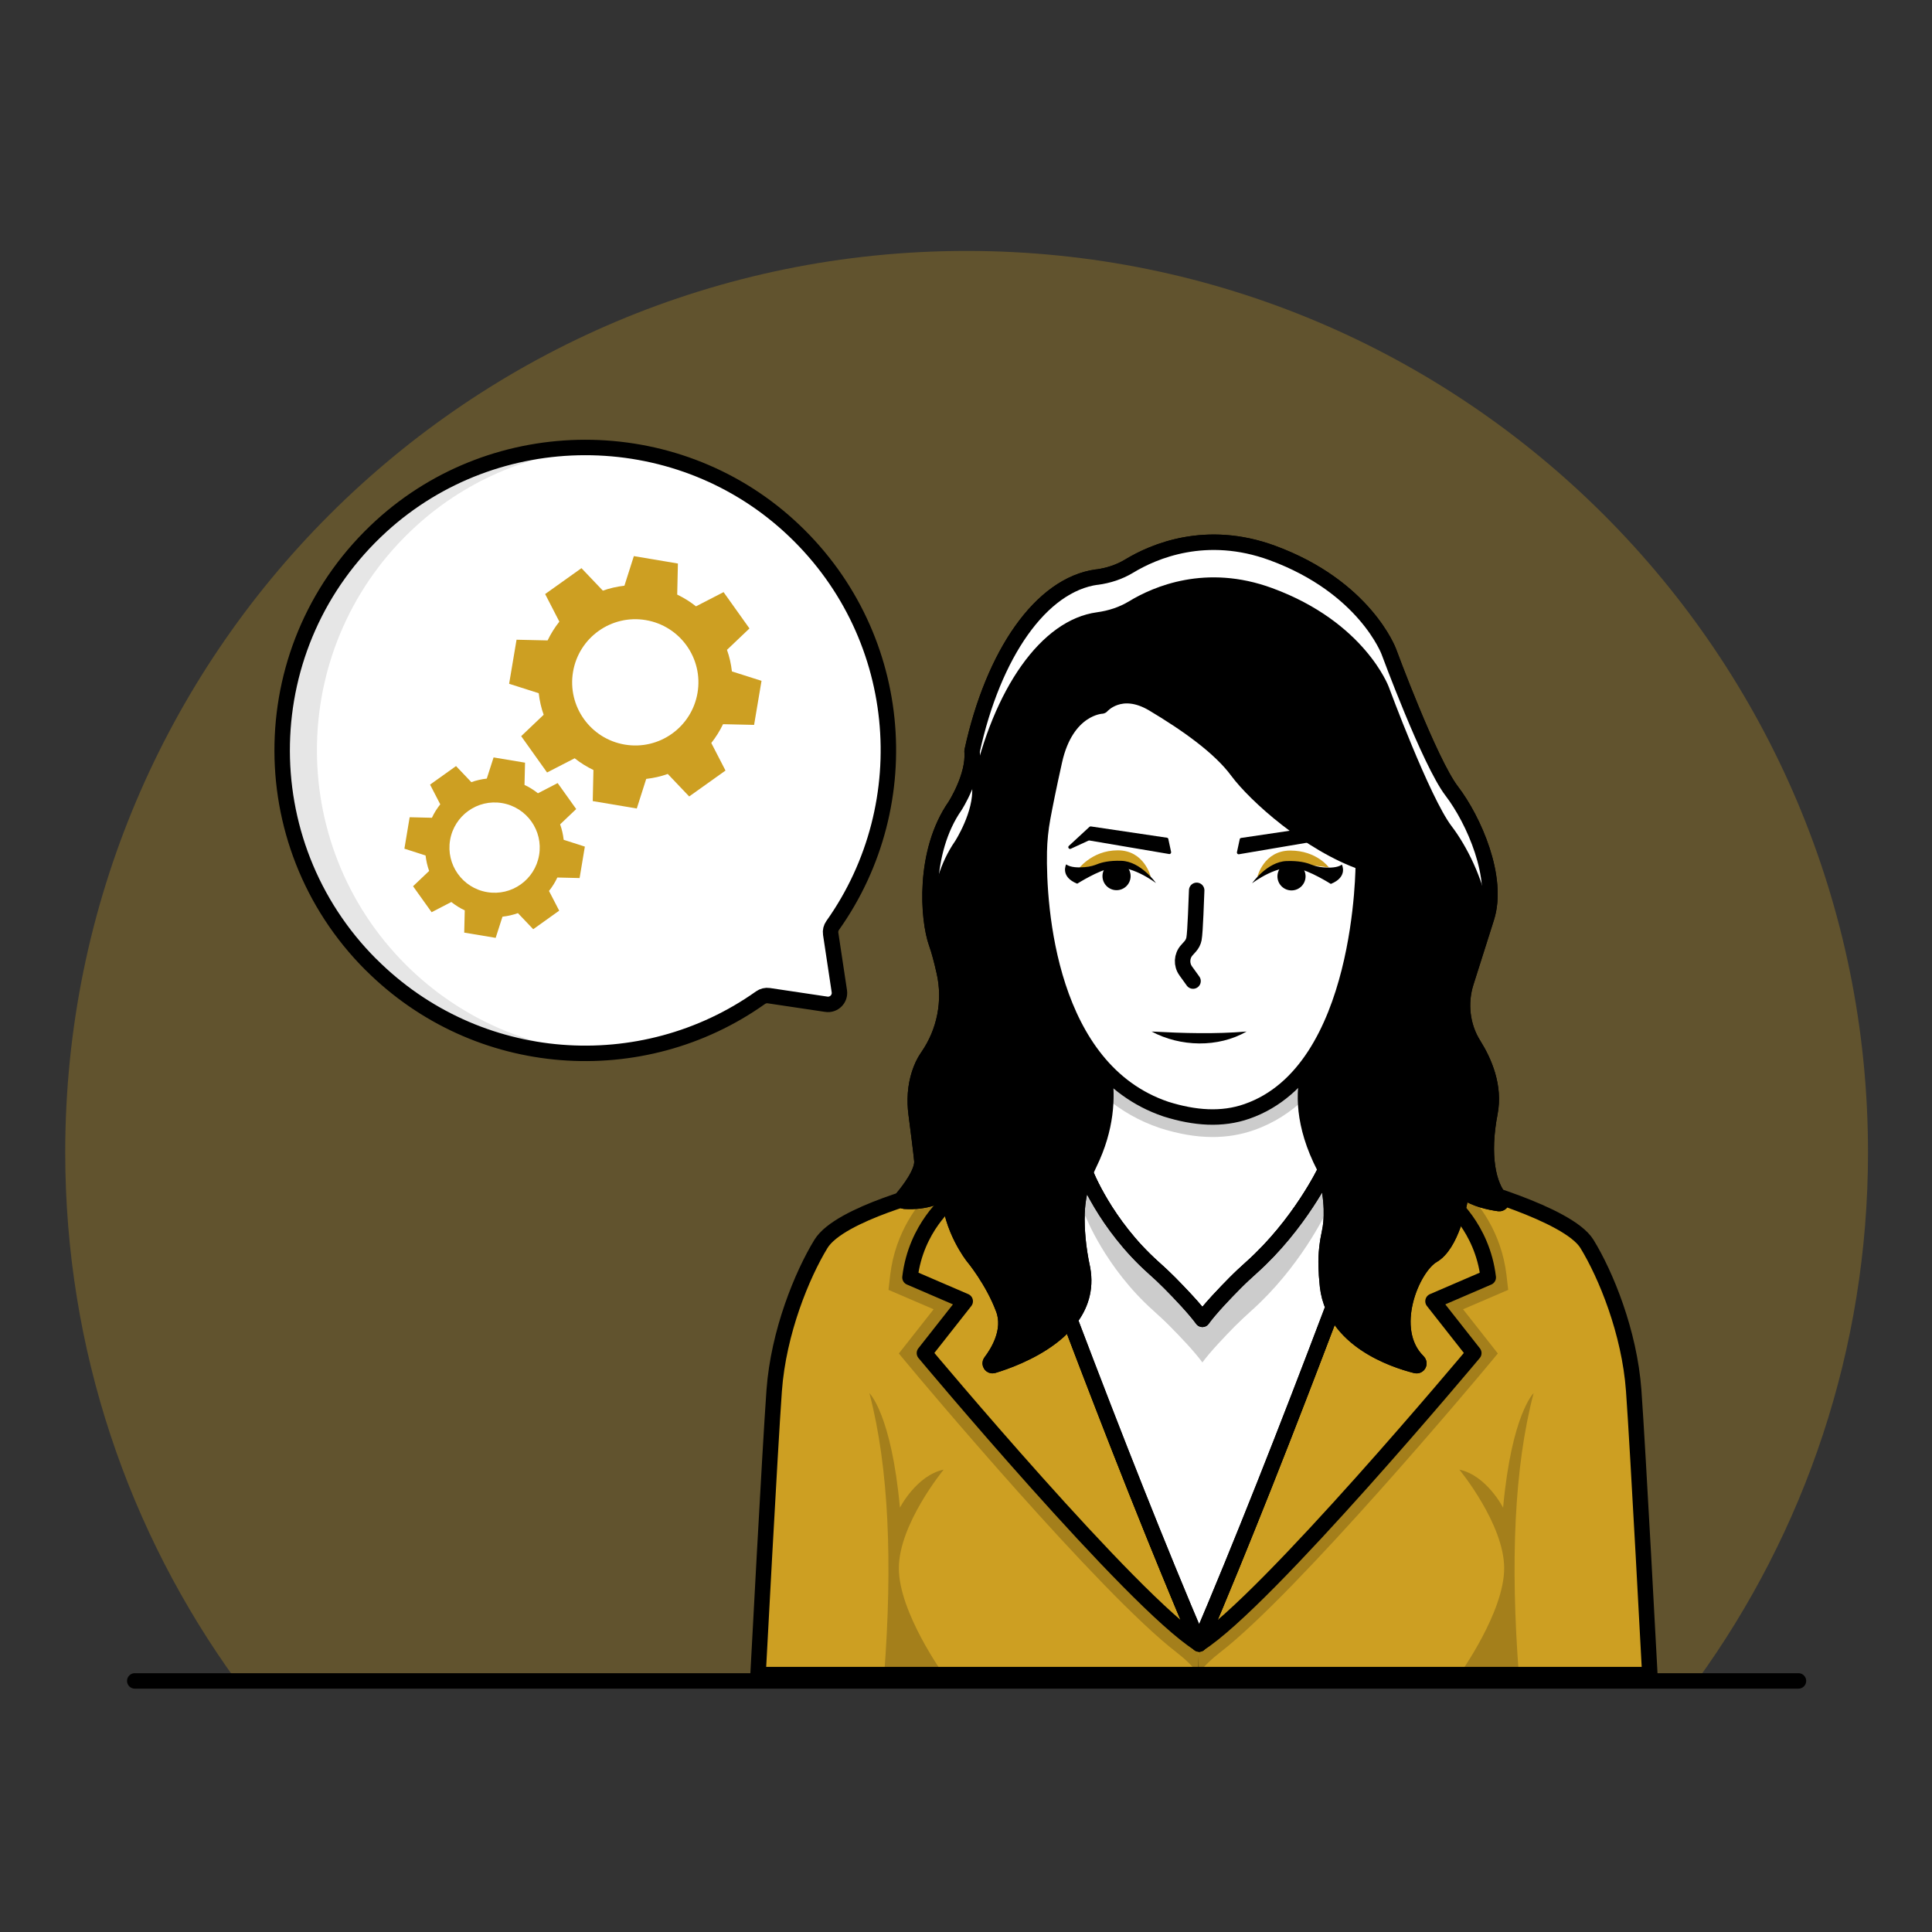
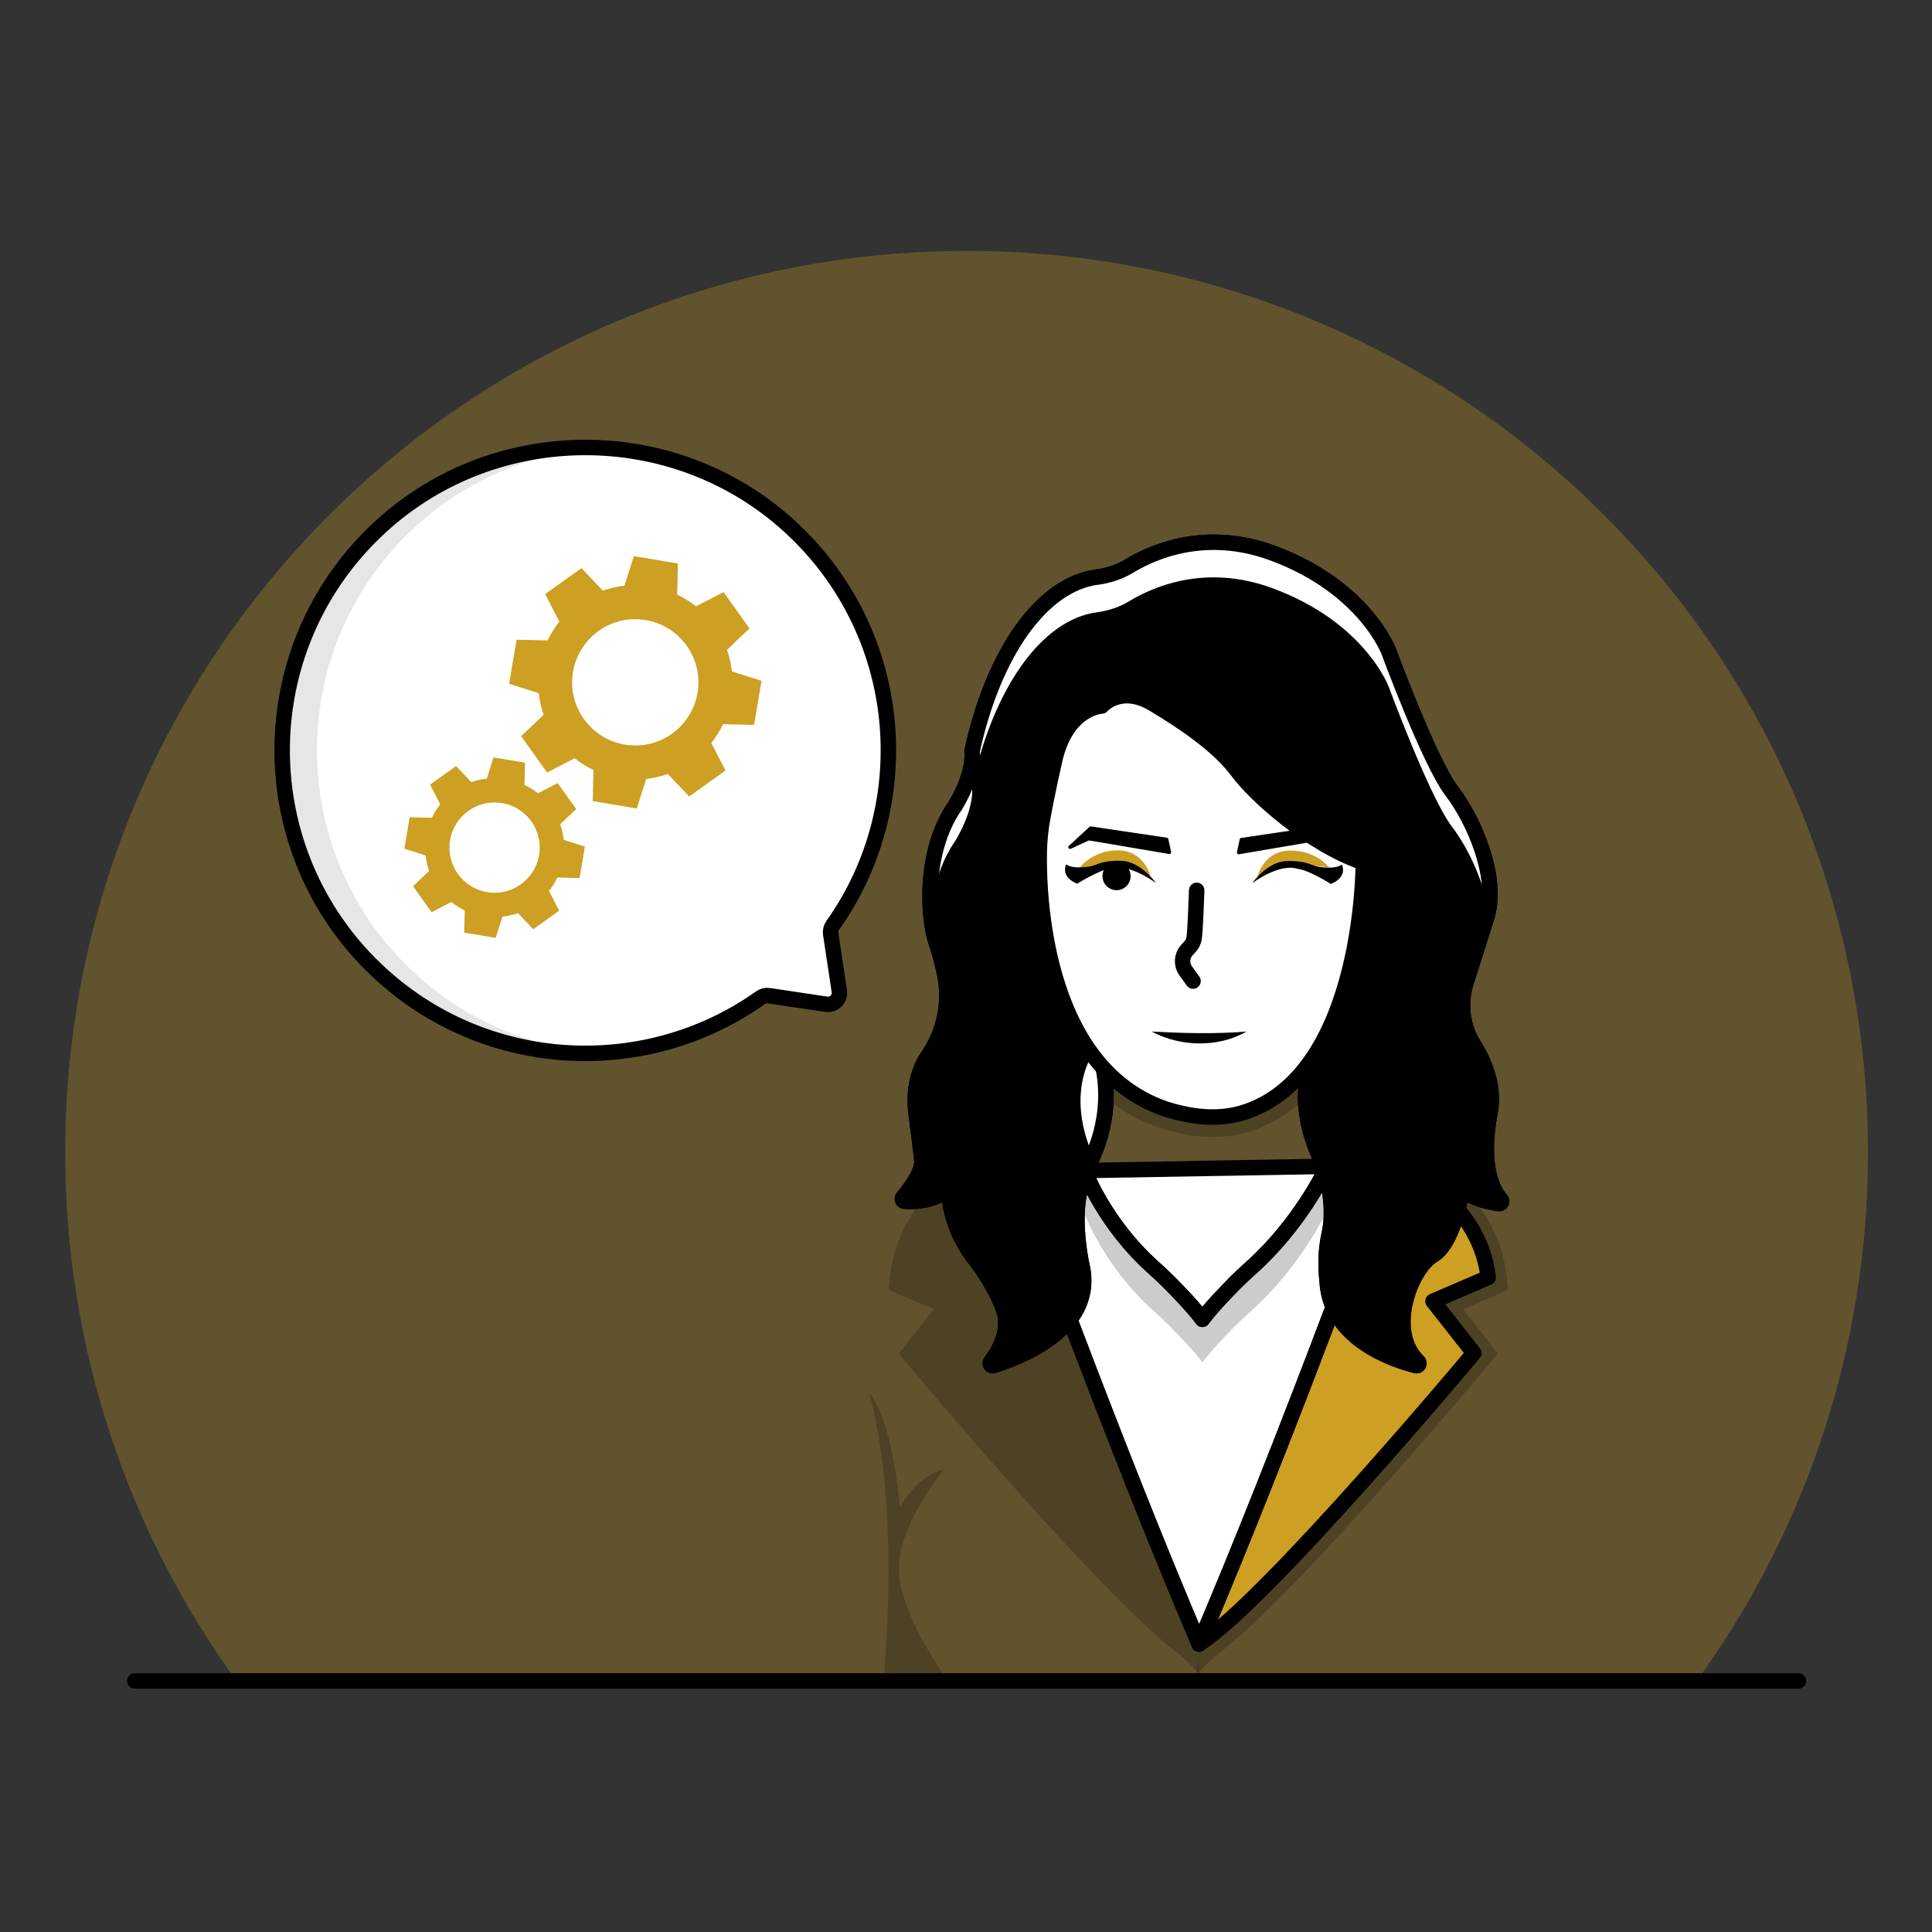
<svg xmlns="http://www.w3.org/2000/svg" id="Layer_1" data-name="Layer 1" viewBox="0 0 250 250">
  <rect x="0" y="0" width="250" height="250" fill="#333333" stroke="none" />
  <defs>
    <style>
      .cls-1, .cls-2, .cls-3, .cls-4 {
        stroke: #000;
        stroke-linecap: round;
        stroke-linejoin: round;
        stroke-width: 2px;
      }

      .cls-5, .cls-2 {
        fill: #fff;
      }

      .cls-6 {
        opacity: .2;
      }

      .cls-7, .cls-8, .cls-3 {
        fill: #cd9f22;
      }

      .cls-8 {
        opacity: .3;
      }

      .cls-9 {
        opacity: .1;
      }

      .cls-4 {
        fill: none;
      }
    </style>
  </defs>
  <path class="cls-8" d="m241.72,149.11c0,25.55-8.22,49.18-22.16,68.4H30.6c-13.94-19.22-22.16-42.85-22.16-68.4,0-64.42,52.22-116.64,116.64-116.64s116.64,52.22,116.64,116.64Z" />
  <line class="cls-2" x1="17.44" y1="217.51" x2="232.72" y2="217.51" />
  <g>
    <g>
      <g>
        <g>
          <g>
-             <path class="cls-3" d="m98.09,216.69s1.54-29.16,2.09-36.75c.55-7.59,3.63-15.02,6.05-18.98s14.83-6.99,14.83-6.99l68.11-.62s13.75,3.65,16.18,7.61,5.5,11.39,6.05,18.98c.55,7.59,2.09,36.75,2.09,36.75h-115.4Z" />
            <g>
              <path class="cls-6" d="m155.17,216.69h0c-.83-1.07-1.81-2.01-2.88-2.84-10.04-7.71-33.6-35.84-34.64-37.1l-1.34-1.61,4.5-5.72-5.84-2.51.22-1.92c.67-5.66,3.72-9.34,5.25-10.86.4-.11.62-.16.62-.16l13.79-.13c9.22,24.79,13.86,43.76,20.13,58.44l.19,4.41Z" />
              <path class="cls-6" d="m154.96,216.69h0c.83-1.07,1.81-2.01,2.88-2.84,10.04-7.71,33.6-35.84,34.64-37.1l1.34-1.61-4.5-5.72,5.84-2.51-.22-1.92c-.67-5.66-3.72-9.34-5.25-10.86-.4-.11-.62-.16-.62-.16l-13.79-.13c-9.22,24.79-13.86,43.76-20.13,58.44l-.19,4.41Z" />
-               <path class="cls-3" d="m122.9,155.37s-4.38,3.44-5.15,9.93l7.15,3.08-5.28,6.71s26.85,32.13,35.54,37.63c-7.11-16.66-14.85-36.74-22.85-58.28l-9.41.92Z" />
              <path class="cls-3" d="m187.43,155.37s4.38,3.44,5.15,9.93l-7.15,3.08,5.28,6.71s-26.85,32.13-35.54,37.63c7.11-16.66,14.85-36.74,22.85-58.28l9.41.92Z" />
            </g>
            <path class="cls-1" d="m141.95,74.68c1.48-.2,2.9-.66,4.17-1.43,3.17-1.92,9.94-4.84,18.51-1.7,11.99,4.4,15.08,12.76,15.08,12.76,0,0,5.28,14.31,8.14,18.05,2.86,3.74,6.16,11.22,4.51,16.4-.81,2.54-1.83,5.76-2.66,8.39s-.52,5.64.99,8.03c1.41,2.25,2.76,5.43,2.12,8.78-1.08,5.57-.24,9.5,1.43,11.3.18.2,0,.52-.27.48-1.17-.16-3.16-.57-4.41-1.54-.17-.13-.42-.03-.46.19-.28,1.65-1.33,6.68-3.71,8.06-2.68,1.55-6.09,9.62-1.88,13.75.22.22.03.58-.27.51-3.02-.76-10.68-3.37-11.44-10.3-.09-.78-.14-1.53-.17-2.26-.06-1.57.07-3.14.42-4.67.31-1.39.57-4.17-.69-8.53,0-.02-.01-.04-.02-.05-4.65-9.09-1.3-14.87-.09-16.51.15-.2,0-.47-.25-.47l-29.01.49c-.21,0-.35.22-.27.41.73,1.61,3.06,7.81-.65,15.55-.95,1.98-1.59,4.1-1.69,6.29-.08,1.95.04,4.49.71,7.53,1.39,7.95-8.48,11.58-11.58,12.51-.27.08-.49-.23-.32-.46.97-1.27,2.68-4.06,1.66-6.83-1.38-3.74-3.96-6.82-3.96-6.82,0,0-2.88-3.63-3.07-8.19-.01-.24-.27-.37-.47-.23-.76.54-2.49,1.45-5.31,1.27-.24-.02-.36-.3-.21-.48.8-.96,2.6-3.29,2.46-4.78-.12-1.25-.5-4.18-.74-6.03-.23-1.75-.13-3.55.42-5.23.24-.73.57-1.48,1.02-2.13.02-.02.03-.05.05-.07,2.21-3.19,3-7.17,2.14-10.96-.31-1.39-.66-2.74-1.01-3.71-1.1-3.08-1.76-11.77,2.42-17.77,0,0,2.46-3.83,2.2-7.02,0-.03,0-.05,0-.08,2.74-12.58,8.92-21.53,16.16-22.51Z" />
            <path class="cls-5" d="m192.59,117.84c-.65-4.1-2.8-8.38-4.75-10.93-2.85-3.74-8.14-18.04-8.14-18.04,0,0-3.09-8.37-15.08-12.77-8.57-3.15-15.34-.22-18.51,1.7-1.28.78-2.7,1.23-4.17,1.43-7.23.98-13.42,9.92-16.15,22.51,0,.03,0,.05,0,.08.26,3.19-2.2,7.02-2.2,7.02-1.97,2.84-2.87,6.28-3.15,9.44-.36-4.01.16-9.69,3.15-13.99,0,0,2.46-3.83,2.2-7.02,0-.03,0-.05,0-.08,2.73-12.59,8.92-21.52,16.15-22.51,1.47-.2,2.9-.66,4.17-1.43,3.17-1.92,9.94-4.84,18.51-1.7,11.99,4.4,15.08,12.77,15.08,12.77,0,0,5.28,14.3,8.14,18.04,2.7,3.53,5.78,10.38,4.75,15.48Z" />
            <path class="cls-4" d="m141.95,74.68c1.48-.2,2.9-.66,4.17-1.43,3.17-1.92,9.94-4.84,18.51-1.7,11.99,4.4,15.08,12.76,15.08,12.76,0,0,5.28,14.31,8.14,18.05,2.86,3.74,6.16,11.22,4.51,16.4-.81,2.54-1.83,5.76-2.66,8.39s-.52,5.64.99,8.03c1.41,2.25,2.76,5.43,2.12,8.78-1.08,5.57-.24,9.5,1.43,11.3.18.2,0,.52-.27.48-1.17-.16-3.16-.57-4.41-1.54-.17-.13-.42-.03-.46.19-.28,1.65-1.33,6.68-3.71,8.06-2.68,1.55-6.09,9.62-1.88,13.75.22.22.03.58-.27.51-3.02-.76-10.68-3.37-11.44-10.3-.09-.78-.14-1.53-.17-2.26-.06-1.57.07-3.14.42-4.67.31-1.39.57-4.17-.69-8.53,0-.02-.01-.04-.02-.05-4.65-9.09-1.3-14.87-.09-16.51.15-.2,0-.47-.25-.47l-29.01.49c-.21,0-.35.22-.27.41.73,1.61,3.06,7.81-.65,15.55-.95,1.98-1.59,4.1-1.69,6.29-.08,1.95.04,4.49.71,7.53,1.39,7.95-8.48,11.58-11.58,12.51-.27.08-.49-.23-.32-.46.97-1.27,2.68-4.06,1.66-6.83-1.38-3.74-3.96-6.82-3.96-6.82,0,0-2.88-3.63-3.07-8.19-.01-.24-.27-.37-.47-.23-.76.54-2.49,1.45-5.31,1.27-.24-.02-.36-.3-.21-.48.8-.96,2.6-3.29,2.46-4.78-.12-1.25-.5-4.18-.74-6.03-.23-1.75-.13-3.55.42-5.23.24-.73.57-1.48,1.02-2.13.02-.02.03-.05.05-.07,2.21-3.19,3-7.17,2.14-10.96-.31-1.39-.66-2.74-1.01-3.71-1.1-3.08-1.76-11.77,2.42-17.77,0,0,2.46-3.83,2.2-7.02,0-.03,0-.05,0-.08,2.74-12.58,8.92-21.53,16.16-22.51Z" />
-             <path class="cls-2" d="m171.34,150.93c.05.19.11.37.15.56,0,0-3.31,6.96-9.57,12.55-.73.65-1.44,1.31-2.12,2-1.29,1.3-3.21,3.32-4.21,4.69-.99-1.37-2.92-3.39-4.21-4.69-.68-.69-1.4-1.35-2.12-2-6.26-5.59-8.81-12.27-8.81-12.27.16-.42.34-.83.54-1.24,4.43-9.09.52-16.09.52-16.09l30.11-.5s-5.86,6.15-.29,17.01Z" />
+             <path class="cls-2" d="m171.34,150.93c.05.19.11.37.15.56,0,0-3.31,6.96-9.57,12.55-.73.65-1.44,1.31-2.12,2-1.29,1.3-3.21,3.32-4.21,4.69-.99-1.37-2.92-3.39-4.21-4.69-.68-.69-1.4-1.35-2.12-2-6.26-5.59-8.81-12.27-8.81-12.27.16-.42.34-.83.54-1.24,4.43-9.09.52-16.09.52-16.09s-5.86,6.15-.29,17.01Z" />
            <path class="cls-6" d="m171.63,133.91s-2.73,2.87-2.69,8.15c-1.87,1.82-4.09,3.28-6.72,4.19-1.65.58-3.44.88-5.3.88-2.14,0-4.37-.38-6.82-1.16-2.72-.91-5.03-2.27-6.99-3.92.09-4.63-1.59-7.64-1.59-7.64l30.11-.51Z" />
            <path class="cls-2" d="m150.87,143.52c-15.19-5.14-16.53-26.04-16.39-33.3.03-1.48.18-2.95.45-4.41s.74-3.85,1.52-7.35c1.54-6.93,6.11-7.1,6.11-7.1,0,0,2.42-2.81,6.66-.28,4.24,2.53,8.58,5.56,10.89,8.69s9.29,9.42,16.3,11.86c0,0,.14,26.89-15.05,32.18-3.24,1.14-6.77.88-10.49-.29Z" />
            <path class="cls-2" d="m172.51,169.15c-6.04,15.96-11.88,30.78-17.34,43.59-5.28-12.38-10.91-26.64-16.74-42,1.35-1.74,2.13-3.9,1.66-6.53-.62-2.83-.77-5.22-.73-7.11.05-1.83.43-3.64,1.09-5.34,0,0,2.55,6.68,8.81,12.27.73.65,1.44,1.31,2.12,2,1.29,1.3,3.21,3.32,4.21,4.69.99-1.37,2.92-3.39,4.21-4.69.68-.69,1.4-1.35,2.12-2,6.26-5.59,9.57-12.55,9.57-12.55,1.07,3.98.85,6.57.56,7.92-.31,1.42-.48,2.87-.45,4.33.02.85.08,1.75.18,2.67.11,1,.37,1.91.73,2.74Z" />
            <g class="cls-6">
              <path d="m172.05,159.4s-.02.07-.02.1c-.13-.75-.3-1.56-.53-2.44,0,0-3.31,6.96-9.58,12.55-.72.65-1.43,1.31-2.12,2-1.28,1.3-3.21,3.32-4.21,4.69-.99-1.37-2.92-3.39-4.21-4.69-.68-.69-1.4-1.35-2.12-2-6.26-5.59-8.81-12.28-8.81-12.28-.44,1.12-.75,2.28-.92,3.47-.16-1.4-.2-2.65-.17-3.72.05-1.83.43-3.63,1.09-5.34,0,0,2.55,6.68,8.81,12.28.72.65,1.44,1.31,2.12,2,1.28,1.3,3.22,3.32,4.21,4.69,1-1.37,2.92-3.39,4.21-4.69.69-.69,1.4-1.35,2.12-2,6.27-5.59,9.58-12.55,9.58-12.55,1.06,3.98.84,6.57.55,7.92Z" />
            </g>
            <path class="cls-4" d="m172.51,169.15c-6.04,15.96-11.88,30.78-17.34,43.59-5.28-12.38-10.91-26.64-16.74-42,1.35-1.74,2.13-3.9,1.66-6.53-.62-2.83-.77-5.22-.73-7.11.05-1.83.43-3.64,1.09-5.34,0,0,2.55,6.68,8.81,12.27.73.65,1.44,1.31,2.12,2,1.29,1.3,3.21,3.32,4.21,4.69.99-1.37,2.92-3.39,4.21-4.69.68-.69,1.4-1.35,2.12-2,6.26-5.59,9.57-12.55,9.57-12.55,1.07,3.98.85,6.57.56,7.92-.31,1.42-.48,2.87-.45,4.33.02.85.08,1.75.18,2.67.11,1,.37,1.91.73,2.74Z" />
            <path class="cls-6" d="m114.41,216.69c1.1-14.42.62-26.77-1.91-36.42,0,0,2.84,2.71,3.95,14.82,0,0,2.14-4.18,5.66-4.92,0,0-5.8,7.04-5.8,12.76s5.8,13.75,5.8,13.75h-7.7Z" />
-             <path class="cls-6" d="m196.54,216.69c-1.1-14.42-.62-26.77,1.91-36.42,0,0-2.84,2.71-3.95,14.82,0,0-2.14-4.18-5.66-4.92,0,0,5.8,7.04,5.8,12.76s-5.8,13.75-5.8,13.75h7.7Z" />
          </g>
          <g>
            <path d="m151.18,108.57l.36,1.67c.03.16-.1.3-.26.27l-10.31-1.75s-.09,0-.13.02l-2.28,1.05c-.23.11-.44-.2-.25-.37l2.66-2.46c.05-.05.12-.07.19-.06l9.84,1.46c.09.01.17.08.19.18Z" />
            <path class="cls-7" d="m139.41,112.6s1.78-2.57,5.23-2.57,4.26,3.41,4.26,3.41c-1.99-1.49-5.32-2.3-9.49-.84Z" />
            <path d="m149.57,114.25s-1.94-2.77-4.44-2.86c-1.6-.06-2.62.22-3.13.43s-1.08.34-1.65.39c-.81.07-1.83.05-2.39-.36,0,0-.83,1.59,1.43,2.5,0,0,2.89-1.82,4.3-1.95,2.41-.78,5.88,1.86,5.88,1.86Z" />
            <circle cx="144.48" cy="113.37" r="1.82" />
          </g>
          <g>
            <path d="m160.42,108.6l-.36,1.67c-.03.16.1.3.26.27l10.31-1.75s.09,0,.13.02l2.28,1.05c.23.11.44-.2.25-.37l-2.66-2.46c-.05-.05-.12-.07-.19-.06l-9.84,1.46c-.09.01-.17.08-.19.18Z" />
-             <circle cx="167.12" cy="113.4" r="1.82" />
            <path class="cls-7" d="m171.97,112.26s-1.56-2.2-5.01-2.2-4.26,3.41-4.26,3.41c2.01-1.54,5.16-1.87,9.26-1.21Z" />
          </g>
        </g>
        <path d="m162.03,114.28s1.94-2.77,4.44-2.86c1.6-.06,2.62.22,3.13.43s1.08.34,1.65.39c.81.07,1.83.05,2.39-.36,0,0,.83,1.59-1.43,2.5,0,0-2.89-1.82-4.3-1.95-2.41-.78-5.88,1.86-5.88,1.86Z" />
        <g>
          <path class="cls-2" d="m154.85,115.21c-.05.97-.17,5.36-.35,6.29-.07.36-.25.7-.5.98l-.44.49c-.66.75-.71,1.85-.13,2.66l.95,1.32" />
          <g>
            <path class="cls-5" d="m149.02,133.48c4.17,1.14,8.27,1.21,12.29,0" />
            <path d="m149.02,133.48c4.14.22,8.19.34,12.29,0-3.7,2.12-8.57,1.99-12.29,0h0Z" />
          </g>
        </g>
      </g>
      <g>
        <path class="cls-2" d="m48,124.82c-15.75-15.75-15.31-41.57,1.34-56.75,14.84-13.53,37.86-13.56,52.73-.06,15.02,13.64,16.91,35.92,5.68,51.74-.22.31-.32.7-.26,1.08l1.12,7.43c.15.99-.7,1.84-1.69,1.69l-7.43-1.11c-.38-.06-.77.04-1.08.26-15.31,10.87-36.68,9.44-50.4-4.28Z" />
        <path class="cls-9" d="m48,124.82c8.24,8.23,19.22,12.04,30,11.42-9.28-.53-18.41-4.34-25.5-11.42-15.75-15.75-15.31-41.57,1.34-56.75,6.84-6.24,15.42-9.6,24.13-10.1-10.22-.58-20.62,2.79-28.64,10.1-16.65,15.18-17.09,41-1.34,56.75Z" />
      </g>
    </g>
    <g>
      <path class="cls-7" d="m97.58,93.8l.96-5.7-3.83-1.22s0,0,0,0c-.11-.96-.32-1.9-.64-2.79,0,0,0,0,0,0l2.91-2.77-3.35-4.7-3.57,1.84s0,0,0,0c-.74-.59-1.56-1.1-2.43-1.52,0,0,0,0,0,0l.09-4.02-5.7-.96-1.22,3.83s0,0,0,0c-.96.11-1.9.32-2.79.64,0,0,0,0,0,0l-2.77-2.91-4.7,3.35,1.84,3.57s0,0,0,0c-.59.74-1.1,1.56-1.52,2.43,0,0,0,0,0,0l-4.02-.09-.96,5.7,3.83,1.22s0,0,0,0c.11.96.32,1.9.64,2.79,0,0,0,0,0,0l-2.91,2.77,3.35,4.7,3.57-1.84s0,0,0,0c.74.59,1.56,1.1,2.43,1.52,0,0,0,0,0,0l-.09,4.02,5.7.96,1.22-3.83s0,0,0,0c.96-.11,1.9-.32,2.79-.64,0,0,0,0,0,0l2.77,2.91,4.7-3.35-1.84-3.57s0,0,0,0c.59-.74,1.1-1.56,1.52-2.43,0,0,0,0,0,0l4.02.09Zm-16.73,2.55c-4.45-.75-7.45-4.96-6.7-9.41s4.96-7.45,9.41-6.7c4.45.75,7.45,4.96,6.7,9.41-.75,4.45-4.96,7.45-9.41,6.7Z" />
      <path class="cls-7" d="m75,113.62l.68-4.07-2.74-.88h0c-.08-.69-.23-1.36-.46-2h0s2.08-1.98,2.08-1.98l-2.4-3.36-2.55,1.32h0c-.53-.42-1.11-.79-1.74-1.08h0s.07-2.88.07-2.88l-4.07-.68-.88,2.74h0c-.69.08-1.36.23-2,.46h0s-1.98-2.08-1.98-2.08l-3.36,2.4,1.32,2.55h0c-.42.53-.79,1.11-1.08,1.74h0s-2.88-.07-2.88-.07l-.68,4.07,2.74.88h0c.08.69.23,1.36.46,2h0s-2.08,1.98-2.08,1.98l2.4,3.36,2.55-1.32h0c.53.42,1.11.79,1.74,1.08h0s-.07,2.88-.07,2.88l4.07.68.88-2.74h0c.69-.08,1.36-.23,2-.46h0s1.98,2.08,1.98,2.08l3.36-2.4-1.32-2.55h0c.42-.53.79-1.11,1.08-1.74h0s2.88.07,2.88.07Zm-11.97,1.82c-3.18-.53-5.33-3.55-4.79-6.73s3.55-5.33,6.73-4.79,5.33,3.55,4.79,6.73-3.55,5.33-6.73,4.79Z" />
    </g>
  </g>
</svg>